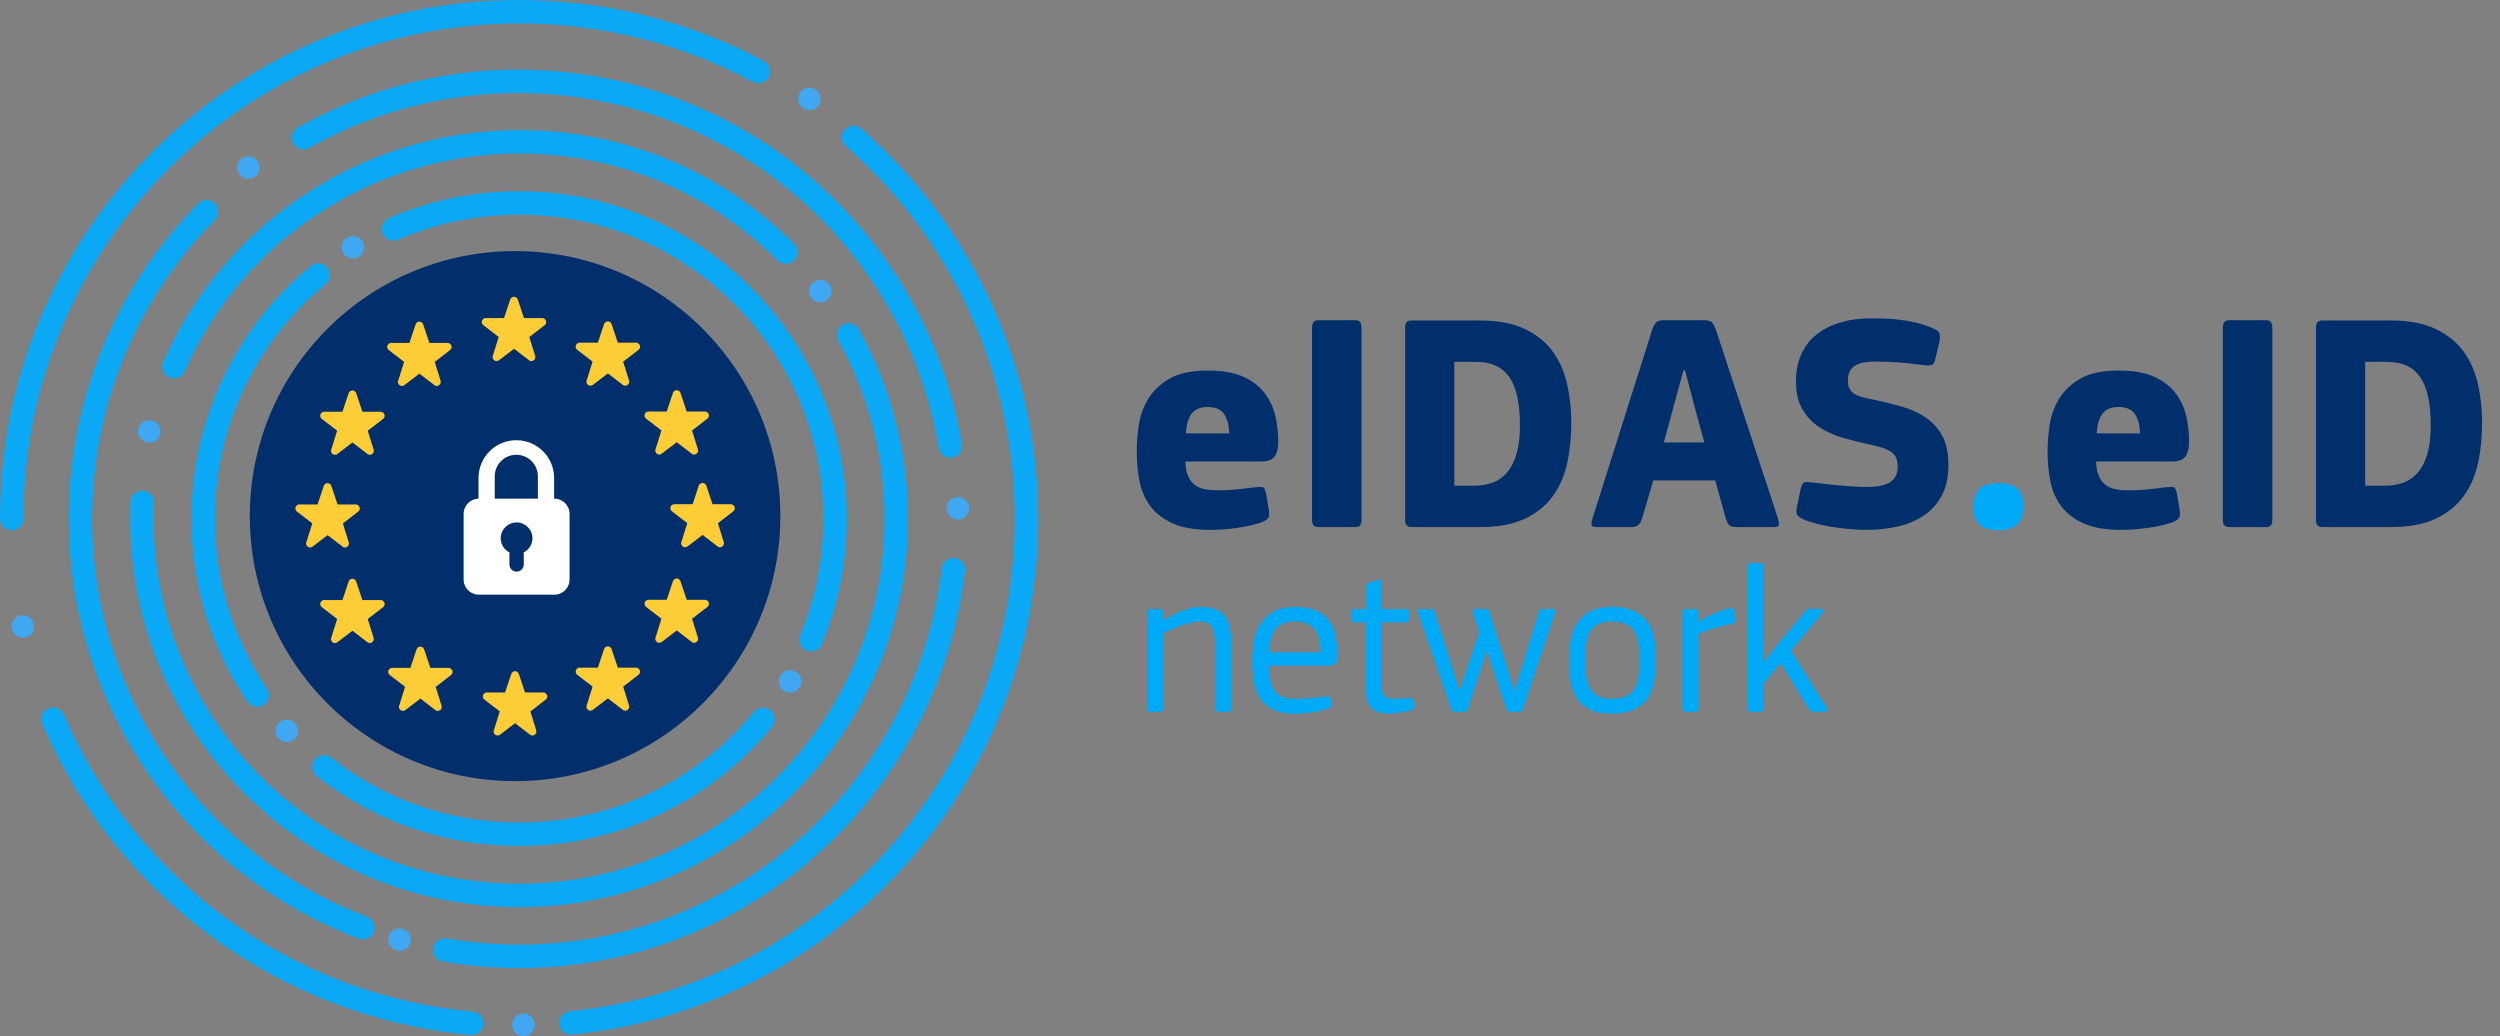
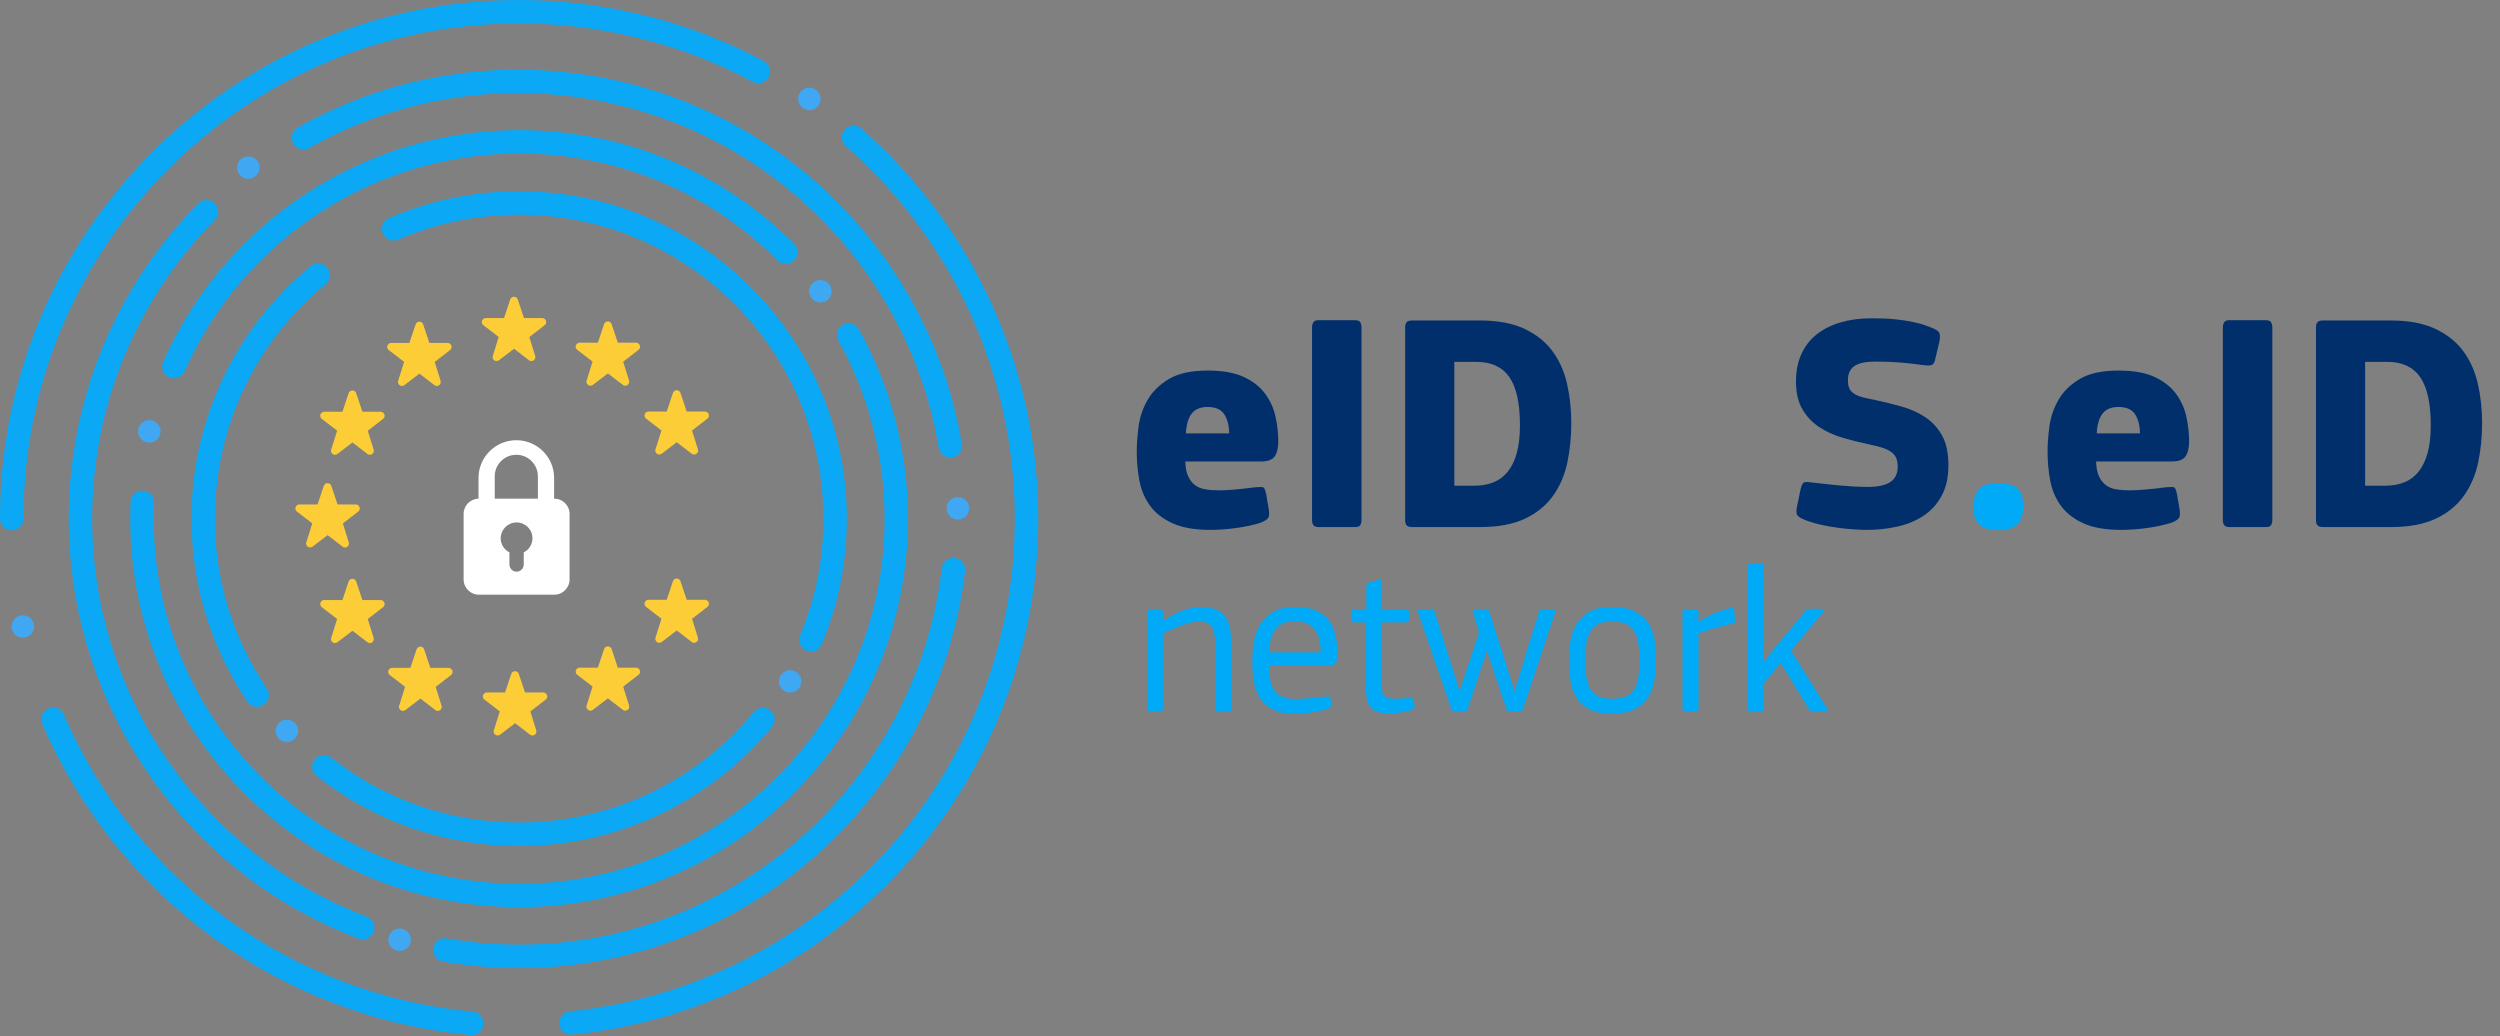
<svg xmlns="http://www.w3.org/2000/svg" xmlns:xlink="http://www.w3.org/1999/xlink" width="900pt" height="372.99pt" viewBox="0 0 900 372.99" version="1.1">
  <rect x="0" y="0" width="900" height="372.99" fill="#808080" stroke="none" />
  <defs>
    <g>
      <symbol overflow="visible" id="glyph0-0">
        <path style="stroke:none;" d="M 0 -78.406 L 50.953 -78.406 L 50.953 0 L 0 0 Z M 37.188 -9.406 L 25.422 -30.578 L 13.891 -9.406 Z M 37.188 -68.984 L 13.656 -68.984 L 25.422 -48.047 Z M 9.406 -19.375 L 20.266 -39.312 L 9.406 -59.25 Z M 41.547 -19.375 L 41.547 -59.141 L 30.688 -39.094 Z M 41.547 -19.375 " />
      </symbol>
      <symbol overflow="visible" id="glyph0-1">
        <path style="stroke:none;" d="M 22.172 -23.625 C 22.242 -21.469 22.578 -19.715 23.172 -18.375 C 23.773 -17.031 24.582 -15.961 25.594 -15.172 C 26.602 -14.391 27.832 -13.867 29.281 -13.609 C 30.738 -13.348 32.398 -13.219 34.266 -13.219 C 35.98 -13.219 38.035 -13.328 40.422 -13.547 C 42.816 -13.773 45.172 -14.039 47.484 -14.344 C 48.98 -14.488 49.914 -14.465 50.281 -14.281 C 50.652 -14.094 50.992 -13.289 51.297 -11.875 L 52.188 -6.609 C 52.414 -5.336 52.414 -4.348 52.188 -3.641 C 51.969 -2.93 50.996 -2.238 49.281 -1.562 C 48.156 -1.195 46.824 -0.84 45.297 -0.5 C 43.773 -0.164 42.207 0.109 40.594 0.328 C 38.988 0.555 37.363 0.727 35.719 0.844 C 34.082 0.957 32.59 1.016 31.25 1.016 C 25.645 1.016 21.105 0.227 17.641 -1.344 C 14.172 -2.914 11.48 -4.988 9.578 -7.562 C 7.672 -10.133 6.379 -13.117 5.703 -16.516 C 5.035 -19.91 4.703 -23.477 4.703 -27.219 C 4.703 -29.902 4.926 -32.926 5.375 -36.281 C 5.82 -39.645 6.906 -42.816 8.625 -45.797 C 10.34 -48.785 12.898 -51.289 16.297 -53.312 C 19.691 -55.332 24.336 -56.344 30.234 -56.344 C 35.605 -56.344 39.938 -55.574 43.219 -54.047 C 46.508 -52.516 49.066 -50.512 50.891 -48.047 C 52.723 -45.586 53.973 -42.84 54.641 -39.812 C 55.316 -36.789 55.656 -33.785 55.656 -30.797 C 55.656 -28.484 55.227 -26.707 54.375 -25.469 C 53.52 -24.238 51.895 -23.625 49.5 -23.625 Z M 30.234 -43.234 C 27.617 -43.234 25.695 -42.43 24.469 -40.828 C 23.238 -39.223 22.551 -36.852 22.406 -33.719 L 37.969 -33.719 C 37.969 -36.402 37.402 -38.66 36.281 -40.484 C 35.164 -42.316 33.148 -43.234 30.234 -43.234 Z M 30.234 -43.234 " />
      </symbol>
      <symbol overflow="visible" id="glyph0-2">
        <path style="stroke:none;" d="M 8.062 -71.906 C 8.062 -72.652 8.227 -73.27 8.562 -73.75 C 8.902 -74.238 9.523 -74.484 10.422 -74.484 L 23.516 -74.484 C 24.566 -74.484 25.223 -74.199 25.484 -73.641 C 25.742 -73.078 25.875 -72.496 25.875 -71.906 L 25.875 -2.469 C 25.875 -1.863 25.742 -1.301 25.484 -0.781 C 25.223 -0.258 24.566 0 23.516 0 L 10.422 0 C 9.523 0 8.902 -0.223 8.562 -0.672 C 8.227 -1.117 8.062 -1.719 8.062 -2.469 Z M 8.062 -71.906 " />
      </symbol>
      <symbol overflow="visible" id="glyph0-3">
        <path style="stroke:none;" d="M 10.078 0 C 9.035 0 8.34 -0.223 8 -0.672 C 7.664 -1.117 7.5 -1.719 7.5 -2.469 L 7.5 -71.906 C 7.5 -72.652 7.664 -73.254 8 -73.703 C 8.34 -74.148 9 -74.375 9.969 -74.375 L 34.391 -74.375 C 40.879 -74.375 46.25 -73.363 50.5 -71.344 C 54.758 -69.32 58.117 -66.629 60.578 -63.266 C 63.043 -59.91 64.785 -55.992 65.797 -51.516 C 66.805 -47.035 67.312 -42.332 67.312 -37.406 C 67.312 -32.406 66.824 -27.645 65.859 -23.125 C 64.891 -18.613 63.168 -14.637 60.703 -11.203 C 58.242 -7.766 54.883 -5.035 50.625 -3.016 C 46.363 -1.004 40.949 0 34.391 0 Z M 48.828 -36.625 C 48.828 -44.539 47.555 -50.328 45.016 -53.984 C 42.484 -57.637 38.527 -59.469 33.156 -59.469 L 25.203 -59.469 L 25.203 -14.891 L 32.375 -14.891 C 34.902 -14.891 37.176 -15.281 39.188 -16.062 C 41.207 -16.852 42.926 -18.109 44.344 -19.828 C 45.77 -21.543 46.875 -23.785 47.656 -26.547 C 48.434 -29.305 48.828 -32.664 48.828 -36.625 Z M 48.828 -36.625 " />
      </symbol>
      <symbol overflow="visible" id="glyph0-4">
-         <path style="stroke:none;" d="M 19.047 -3.141 C 18.672 -1.941 18.18 -1.117 17.578 -0.672 C 16.984 -0.223 16.164 0 15.125 0 L 2.688 0 C 1.863 0 1.301 -0.164 1 -0.5 C 0.707 -0.84 0.75 -1.645 1.125 -2.906 L 22.734 -71.234 C 23.105 -72.273 23.555 -73.078 24.078 -73.641 C 24.598 -74.199 25.609 -74.484 27.109 -74.484 L 41.219 -74.484 C 42.777 -74.484 43.805 -74.18 44.297 -73.578 C 44.785 -72.984 45.211 -72.164 45.578 -71.125 L 68.094 -2.688 C 68.32 -1.789 68.355 -1.117 68.203 -0.672 C 68.055 -0.223 67.57 0 66.75 0 L 52.859 0 C 51.586 0 50.727 -0.281 50.281 -0.844 C 49.832 -1.402 49.426 -2.281 49.062 -3.469 L 45.359 -16.797 L 23.078 -16.797 Z M 38.078 -42.781 L 34.5 -56.453 L 33.938 -56.453 L 30.234 -42.891 L 26.875 -30.469 L 41.438 -30.469 Z M 38.078 -42.781 " />
-       </symbol>
+         </symbol>
      <symbol overflow="visible" id="glyph0-5">
        <path style="stroke:none;" d="M 30.688 1.016 C 29.488 1.016 27.992 0.957 26.203 0.844 C 24.41 0.727 22.504 0.539 20.484 0.281 C 18.473 0.02 16.441 -0.332 14.391 -0.781 C 12.336 -1.227 10.414 -1.789 8.625 -2.469 C 6.758 -3.207 5.711 -3.91 5.484 -4.578 C 5.266 -5.254 5.266 -6.117 5.484 -7.172 L 6.828 -13.656 C 7.199 -15.152 7.648 -15.977 8.172 -16.125 C 8.691 -16.277 9.703 -16.242 11.203 -16.016 C 12.543 -15.867 14.035 -15.699 15.672 -15.516 C 17.316 -15.328 19 -15.152 20.719 -15 C 22.434 -14.852 24.156 -14.723 25.875 -14.609 C 27.59 -14.504 29.234 -14.453 30.797 -14.453 C 34.605 -14.453 37.391 -15.047 39.141 -16.234 C 40.898 -17.43 41.781 -19.223 41.781 -21.609 C 41.781 -22.949 41.59 -24.051 41.219 -24.906 C 40.844 -25.77 40.223 -26.5 39.359 -27.094 C 38.504 -27.695 37.418 -28.203 36.109 -28.609 C 34.805 -29.023 33.223 -29.422 31.359 -29.797 C 28.148 -30.461 24.977 -31.258 21.844 -32.188 C 18.707 -33.121 15.902 -34.414 13.438 -36.062 C 10.977 -37.707 8.98 -39.836 7.453 -42.453 C 5.922 -45.066 5.156 -48.391 5.156 -52.422 C 5.156 -56.074 5.785 -59.32 7.047 -62.156 C 8.316 -64.996 10.129 -67.367 12.484 -69.266 C 14.836 -71.168 17.691 -72.629 21.047 -73.641 C 24.41 -74.648 28.145 -75.156 32.25 -75.156 C 33.301 -75.156 34.664 -75.133 36.344 -75.094 C 38.02 -75.062 39.848 -74.93 41.828 -74.703 C 43.805 -74.484 45.82 -74.148 47.875 -73.703 C 49.926 -73.254 51.848 -72.652 53.641 -71.906 C 55.512 -71.227 56.562 -70.535 56.781 -69.828 C 57.008 -69.117 57.043 -68.242 56.891 -67.203 L 55.328 -60.594 C 55.18 -59.844 54.992 -59.301 54.766 -58.969 C 54.547 -58.633 54.246 -58.41 53.875 -58.297 C 53.5 -58.18 53.027 -58.141 52.469 -58.172 C 51.906 -58.211 51.254 -58.273 50.516 -58.359 C 47.973 -58.723 45.371 -59.016 42.719 -59.234 C 40.07 -59.461 37.027 -59.578 33.594 -59.578 C 30.312 -59.578 27.867 -59.055 26.266 -58.016 C 24.66 -56.973 23.859 -55.254 23.859 -52.859 C 23.859 -51.672 24.023 -50.699 24.359 -49.953 C 24.691 -49.203 25.25 -48.566 26.031 -48.047 C 26.82 -47.523 27.852 -47.09 29.125 -46.75 C 30.395 -46.414 31.961 -46.066 33.828 -45.703 C 37.035 -45.023 40.207 -44.238 43.344 -43.344 C 46.477 -42.445 49.273 -41.176 51.734 -39.531 C 54.199 -37.895 56.203 -35.711 57.734 -32.984 C 59.262 -30.254 60.031 -26.684 60.031 -22.281 C 60.031 -17.883 59.207 -14.191 57.562 -11.203 C 55.926 -8.211 53.742 -5.82 51.016 -4.031 C 48.285 -2.238 45.145 -0.945 41.594 -0.156 C 38.051 0.621 34.414 1.016 30.688 1.016 Z M 30.688 1.016 " />
      </symbol>
      <symbol overflow="visible" id="glyph0-6">
        <path style="stroke:none;" d="M 21.844 -7.391 C 21.844 -6.348 21.727 -5.301 21.5 -4.25 C 21.281 -3.207 20.852 -2.293 20.219 -1.516 C 19.582 -0.734 18.664 -0.098 17.469 0.391 C 16.281 0.879 14.746 1.125 12.875 1.125 C 10.938 1.125 9.367 0.879 8.172 0.391 C 6.984 -0.098 6.07 -0.75 5.438 -1.562 C 4.801 -2.383 4.387 -3.301 4.203 -4.312 C 4.016 -5.32 3.922 -6.348 3.922 -7.391 C 3.922 -9.773 4.516 -11.77 5.703 -13.375 C 6.898 -14.988 9.289 -15.797 12.875 -15.797 C 14.746 -15.797 16.266 -15.586 17.422 -15.172 C 18.574 -14.766 19.488 -14.184 20.156 -13.438 C 20.832 -12.688 21.281 -11.789 21.5 -10.75 C 21.727 -9.707 21.844 -8.586 21.844 -7.391 Z M 21.844 -7.391 " />
      </symbol>
      <symbol overflow="visible" id="glyph1-0">
        <path style="stroke:none;" d="M 0 -53.203 L 33.75 -53.203 L 33.75 0 L 0 0 Z M 26.75 -4.484 L 16.875 -22.5 L 6.984 -4.484 Z M 26.75 -48.719 L 6.984 -48.719 L 16.875 -30.703 Z M 4.484 -8.891 L 14.219 -26.594 L 4.484 -44.312 Z M 29.266 -8.891 L 29.266 -44.312 L 19.453 -26.594 Z M 29.266 -8.891 " />
      </symbol>
      <symbol overflow="visible" id="glyph1-1">
        <path style="stroke:none;" d="M 34.359 -1.297 C 34.359 -0.43 33.898 0 32.984 0 L 29.797 0 C 28.93 0 28.5 -0.43 28.5 -1.297 L 28.578 -23.781 C 28.578 -25.508 28.473 -26.941 28.266 -28.078 C 28.066 -29.223 27.727 -30.125 27.25 -30.781 C 26.77 -31.434 26.133 -31.891 25.344 -32.141 C 24.562 -32.398 23.586 -32.531 22.422 -32.531 C 21.504 -32.531 20.434 -32.352 19.219 -32 C 18.008 -31.645 16.793 -31.238 15.578 -30.781 C 14.359 -30.32 13.215 -29.852 12.156 -29.375 C 11.094 -28.895 10.285 -28.504 9.734 -28.203 L 9.734 -1.297 C 9.734 -0.43 9.273 0 8.359 0 L 5.25 0 C 4.438 0 4.031 -0.43 4.031 -1.297 L 4.031 -35.719 C 4.031 -36.582 4.438 -37.016 5.25 -37.016 L 8.359 -37.016 C 8.816 -37.016 9.16 -36.934 9.391 -36.781 C 9.617 -36.633 9.734 -36.277 9.734 -35.719 L 9.734 -32.984 L 9.953 -32.906 C 10.566 -33.309 11.352 -33.789 12.312 -34.344 C 13.27 -34.902 14.344 -35.438 15.531 -35.938 C 16.727 -36.445 17.984 -36.879 19.297 -37.234 C 20.617 -37.586 21.961 -37.766 23.328 -37.766 C 25.816 -37.766 27.781 -37.41 29.219 -36.703 C 30.664 -35.992 31.77 -35.02 32.531 -33.781 C 33.289 -32.539 33.785 -31.055 34.016 -29.328 C 34.242 -27.609 34.359 -25.738 34.359 -23.719 Z M 34.359 -1.297 " />
      </symbol>
      <symbol overflow="visible" id="glyph1-2">
        <path style="stroke:none;" d="M 34.281 -20.969 C 34.332 -19.758 34.137 -18.73 33.703 -17.891 C 33.273 -17.055 32.352 -16.641 30.938 -16.641 L 9.5 -16.641 C 9.551 -14.359 9.754 -12.445 10.109 -10.906 C 10.461 -9.363 11.047 -8.121 11.859 -7.188 C 12.668 -6.25 13.695 -5.586 14.938 -5.203 C 16.176 -4.828 17.68 -4.641 19.453 -4.641 C 20.211 -4.641 21.07 -4.676 22.031 -4.75 C 22.996 -4.82 23.961 -4.895 24.922 -4.969 C 25.887 -5.051 26.816 -5.141 27.703 -5.234 C 28.586 -5.336 29.359 -5.441 30.016 -5.547 C 30.523 -5.598 30.914 -5.57 31.188 -5.469 C 31.465 -5.363 31.66 -5.059 31.766 -4.562 L 32.078 -2.891 C 32.223 -2.18 31.941 -1.676 31.234 -1.375 C 30.523 -1.062 29.66 -0.777 28.641 -0.531 C 27.629 -0.281 26.566 -0.066 25.453 0.109 C 24.336 0.285 23.223 0.426 22.109 0.531 C 20.992 0.633 19.98 0.688 19.078 0.688 C 15.578 0.688 12.801 0.145 10.75 -0.938 C 8.695 -2.027 7.137 -3.461 6.078 -5.234 C 5.016 -7.012 4.316 -9.055 3.984 -11.359 C 3.66 -13.66 3.5 -16.031 3.5 -18.469 C 3.5 -20.289 3.648 -22.328 3.953 -24.578 C 4.254 -26.836 4.938 -28.941 6 -30.891 C 7.059 -32.836 8.609 -34.469 10.641 -35.781 C 12.668 -37.102 15.43 -37.766 18.922 -37.766 C 22.16 -37.766 24.77 -37.285 26.75 -36.328 C 28.727 -35.367 30.258 -34.102 31.344 -32.531 C 32.434 -30.957 33.172 -29.152 33.547 -27.125 C 33.93 -25.102 34.176 -23.051 34.281 -20.969 Z M 28.125 -21.438 C 28.125 -22.746 28.008 -24.078 27.781 -25.422 C 27.551 -26.762 27.102 -27.969 26.438 -29.031 C 25.781 -30.09 24.84 -30.953 23.625 -31.609 C 22.414 -32.273 20.793 -32.609 18.766 -32.609 C 17.098 -32.609 15.691 -32.34 14.547 -31.812 C 13.41 -31.281 12.488 -30.527 11.781 -29.562 C 11.07 -28.602 10.539 -27.434 10.188 -26.062 C 9.832 -24.695 9.602 -23.152 9.5 -21.438 Z M 28.125 -21.438 " />
      </symbol>
      <symbol overflow="visible" id="glyph1-3">
        <path style="stroke:none;" d="M 24.781 -2.359 C 24.832 -1.703 24.602 -1.215 24.094 -0.906 C 23.633 -0.656 23.035 -0.441 22.297 -0.266 C 21.566 -0.086 20.785 0.062 19.953 0.188 C 19.117 0.309 18.305 0.41 17.516 0.484 C 16.734 0.566 16.059 0.609 15.5 0.609 C 13.883 0.609 12.539 0.414 11.469 0.031 C 10.406 -0.34 9.57 -0.883 8.969 -1.594 C 8.363 -2.301 7.93 -3.148 7.672 -4.141 C 7.422 -5.129 7.297 -6.234 7.297 -7.453 L 7.297 -32.219 L 3.109 -32.219 C 2.254 -32.219 1.828 -32.648 1.828 -33.516 L 1.828 -35.641 C 1.828 -36.555 2.254 -37.016 3.109 -37.016 L 7.375 -37.016 L 7.375 -45.219 C 7.375 -45.676 7.488 -46.004 7.719 -46.203 C 7.945 -46.41 8.258 -46.562 8.656 -46.656 L 11.703 -47.5 C 12.566 -47.746 13 -47.367 13 -46.359 L 13 -37.016 L 21.438 -37.016 C 21.988 -37.016 22.336 -36.898 22.484 -36.672 C 22.637 -36.441 22.719 -36.121 22.719 -35.719 L 22.719 -33.516 C 22.719 -33.055 22.637 -32.723 22.484 -32.516 C 22.336 -32.316 21.988 -32.219 21.438 -32.219 L 13 -32.219 L 13 -9.203 C 13 -8.285 13.062 -7.543 13.188 -6.984 C 13.309 -6.43 13.578 -5.977 13.984 -5.625 C 14.387 -5.27 14.93 -5.027 15.609 -4.906 C 16.293 -4.781 17.223 -4.719 18.391 -4.719 C 18.793 -4.719 19.492 -4.754 20.484 -4.828 C 21.473 -4.898 22.242 -4.961 22.797 -5.016 C 23.41 -5.066 23.816 -5.027 24.016 -4.906 C 24.211 -4.781 24.363 -4.512 24.469 -4.109 Z M 24.781 -2.359 " />
      </symbol>
      <symbol overflow="visible" id="glyph1-4">
        <path style="stroke:none;" d="M 32.609 -18.922 C 33.16 -17.047 33.738 -15.152 34.344 -13.25 C 34.957 -11.352 35.539 -9.445 36.094 -7.531 L 36.25 -7.531 L 39.969 -19.844 L 44.984 -36.031 C 45.191 -36.684 45.57 -37.016 46.125 -37.016 L 50.312 -37.016 C 50.914 -37.016 51.09 -36.633 50.844 -35.875 L 39.219 -0.984 C 39.008 -0.328 38.574 0 37.922 0 L 34.578 0 C 34.172 0 33.879 -0.07 33.703 -0.219 C 33.523 -0.371 33.383 -0.602 33.281 -0.906 C 32.625 -2.832 31.965 -4.77 31.312 -6.719 C 30.656 -8.676 29.996 -10.664 29.344 -12.688 C 28.883 -14.152 28.387 -15.648 27.859 -17.172 C 27.328 -18.691 26.805 -20.238 26.297 -21.812 L 26.141 -21.812 L 23.188 -12.766 L 19.297 -0.984 C 19.098 -0.328 18.695 0 18.094 0 L 14.75 0 C 14.344 0 14.051 -0.07 13.875 -0.219 C 13.695 -0.371 13.555 -0.602 13.453 -0.906 L 1.438 -35.797 C 1.344 -36.098 1.332 -36.375 1.406 -36.625 C 1.477 -36.883 1.691 -37.016 2.047 -37.016 L 6.156 -37.016 C 6.559 -37.016 6.852 -36.926 7.031 -36.75 C 7.207 -36.57 7.348 -36.305 7.453 -35.953 C 8.355 -33.016 9.281 -30.098 10.219 -27.203 C 11.152 -24.316 12.082 -21.379 13 -18.391 L 16.344 -7.672 L 16.484 -7.672 L 19.906 -18.156 C 20.465 -19.832 21.051 -21.547 21.656 -23.297 C 22.27 -25.043 22.852 -26.805 23.406 -28.578 L 21.281 -35.797 C 21.176 -36.098 21.16 -36.375 21.234 -36.625 C 21.316 -36.883 21.535 -37.016 21.891 -37.016 L 25.922 -37.016 C 26.324 -37.016 26.602 -36.926 26.75 -36.75 C 26.902 -36.57 27.031 -36.305 27.125 -35.953 Z M 32.609 -18.922 " />
      </symbol>
      <symbol overflow="visible" id="glyph1-5">
        <path style="stroke:none;" d="M 34.734 -19.156 C 34.734 -16.926 34.602 -14.645 34.344 -12.312 C 34.094 -9.977 33.445 -7.848 32.406 -5.922 C 31.375 -4.004 29.789 -2.434 27.656 -1.219 C 25.531 0 22.59 0.609 18.844 0.609 C 15.195 0.609 12.348 0 10.297 -1.219 C 8.242 -2.434 6.711 -3.992 5.703 -5.891 C 4.691 -7.785 4.07 -9.91 3.844 -12.266 C 3.613 -14.629 3.5 -16.926 3.5 -19.156 C 3.5 -20.977 3.648 -22.977 3.953 -25.156 C 4.254 -27.332 4.926 -29.359 5.969 -31.234 C 7.008 -33.105 8.539 -34.664 10.562 -35.906 C 12.59 -37.145 15.352 -37.766 18.844 -37.766 C 22.34 -37.766 25.145 -37.215 27.25 -36.125 C 29.352 -35.039 30.961 -33.621 32.078 -31.875 C 33.191 -30.133 33.91 -28.148 34.234 -25.922 C 34.566 -23.691 34.734 -21.434 34.734 -19.156 Z M 28.797 -18.625 C 28.797 -20.945 28.668 -22.984 28.422 -24.734 C 28.172 -26.48 27.676 -27.926 26.938 -29.062 C 26.207 -30.207 25.195 -31.07 23.906 -31.656 C 22.613 -32.238 20.926 -32.531 18.844 -32.531 C 16.875 -32.531 15.277 -32.238 14.062 -31.656 C 12.844 -31.07 11.879 -30.195 11.172 -29.031 C 10.461 -27.863 9.977 -26.414 9.719 -24.688 C 9.469 -22.969 9.344 -20.945 9.344 -18.625 C 9.344 -16.289 9.469 -14.258 9.719 -12.531 C 9.977 -10.812 10.461 -9.367 11.172 -8.203 C 11.879 -7.035 12.844 -6.16 14.062 -5.578 C 15.277 -5.004 16.875 -4.719 18.844 -4.719 C 20.926 -4.719 22.613 -4.992 23.906 -5.547 C 25.195 -6.105 26.207 -6.957 26.938 -8.094 C 27.676 -9.227 28.172 -10.672 28.422 -12.422 C 28.668 -14.168 28.797 -16.238 28.797 -18.625 Z M 28.797 -18.625 " />
      </symbol>
      <symbol overflow="visible" id="glyph1-6">
        <path style="stroke:none;" d="M 25 -33.281 C 25.152 -32.375 24.824 -31.867 24.016 -31.766 C 23.004 -31.566 21.887 -31.301 20.672 -30.969 C 19.453 -30.633 18.27 -30.301 17.125 -29.969 C 15.988 -29.645 14.941 -29.316 13.984 -28.984 C 13.023 -28.66 12.316 -28.371 11.859 -28.125 L 11.859 -1.297 C 11.859 -0.43 11.426 0 10.562 0 L 7.297 0 C 6.484 0 6.078 -0.43 6.078 -1.297 L 6.078 -35.719 C 6.078 -36.582 6.484 -37.016 7.297 -37.016 L 10.484 -37.016 C 11.398 -37.016 11.859 -36.582 11.859 -35.719 L 11.859 -32.609 L 12.016 -32.453 C 12.512 -32.855 13.207 -33.301 14.094 -33.781 C 14.977 -34.258 15.953 -34.738 17.016 -35.219 C 18.086 -35.707 19.18 -36.141 20.297 -36.516 C 21.41 -36.898 22.445 -37.191 23.406 -37.391 C 23.863 -37.492 24.164 -37.477 24.312 -37.344 C 24.465 -37.219 24.598 -36.93 24.703 -36.484 Z M 25 -33.281 " />
      </symbol>
      <symbol overflow="visible" id="glyph1-7">
        <path style="stroke:none;" d="M 25.234 -36.094 C 25.48 -36.445 25.707 -36.703 25.906 -36.859 C 26.113 -37.012 26.445 -37.094 26.906 -37.094 L 30.859 -37.094 C 31.262 -37.094 31.555 -36.934 31.734 -36.625 C 31.91 -36.32 31.848 -35.992 31.547 -35.641 L 20.219 -22.047 L 33.062 -1.375 C 33.258 -1.062 33.277 -0.754 33.125 -0.453 C 32.977 -0.148 32.699 0 32.297 0 L 28.344 0 C 27.883 0 27.539 -0.086 27.312 -0.266 C 27.094 -0.441 26.852 -0.707 26.594 -1.062 L 16.484 -17.625 L 10.406 -10.266 L 10.406 -1.297 C 10.406 -0.43 9.949 0 9.047 0 L 5.922 0 C 5.066 0 4.641 -0.43 4.641 -1.297 L 4.641 -52.281 C 4.641 -53.145 5.066 -53.578 5.922 -53.578 L 9.047 -53.578 C 9.949 -53.578 10.406 -53.145 10.406 -52.281 L 10.406 -18.234 L 10.562 -18.156 L 14.516 -23.25 Z M 25.234 -36.094 " />
      </symbol>
    </g>
    <clipPath id="clip1">
      <path d="M 14 254 L 175 254 L 175 372.988 L 14 372.988 Z M 14 254 " />
    </clipPath>
    <clipPath id="clip2">
      <path d="M 201 45 L 374 45 L 374 372.988 L 201 372.988 Z M 201 45 " />
    </clipPath>
    <clipPath id="clip3">
      <path d="M 184 364 L 193 364 L 193 372.988 L 184 372.988 Z M 184 364 " />
    </clipPath>
  </defs>
  <g id="surface1">
    <g style="fill:rgb(0%,18.431%,42.358%);fill-opacity:1;">
      <use xlink:href="#glyph0-1" x="404.526" y="189.746" />
      <use xlink:href="#glyph0-2" x="464.275" y="189.746" />
      <use xlink:href="#glyph0-3" x="498.354" y="189.746" />
      <use xlink:href="#glyph0-4" x="572.115" y="189.746" />
      <use xlink:href="#glyph0-5" x="641.393" y="189.746" />
    </g>
    <g style="fill:rgb(0%,66.602%,96.875%);fill-opacity:1;">
      <use xlink:href="#glyph0-6" x="706.524" y="189.746" />
    </g>
    <g style="fill:rgb(0%,18.431%,42.358%);fill-opacity:1;">
      <use xlink:href="#glyph0-1" x="732.42" y="189.746" />
      <use xlink:href="#glyph0-2" x="792.169" y="189.746" />
      <use xlink:href="#glyph0-3" x="826.248" y="189.746" />
    </g>
    <g style="fill:rgb(0%,66.602%,96.875%);fill-opacity:1;">
      <use xlink:href="#glyph1-1" x="408.909" y="256.272" />
      <use xlink:href="#glyph1-2" x="447.31" y="256.272" />
      <use xlink:href="#glyph1-3" x="484.494" y="256.272" />
      <use xlink:href="#glyph1-4" x="509.055" y="256.272" />
      <use xlink:href="#glyph1-5" x="561.372" y="256.272" />
      <use xlink:href="#glyph1-6" x="599.621" y="256.272" />
      <use xlink:href="#glyph1-7" x="624.562" y="256.272" />
    </g>
-     <path style=" stroke:none;fill-rule:nonzero;fill:rgb(0.784%,18.431%,42.358%);fill-opacity:1;" d="M 89.93 185.805 C 89.93 133.113 132.684 90.398 185.426 90.398 C 238.168 90.398 280.926 133.113 280.926 185.805 C 280.926 238.492 238.168 281.207 185.426 281.207 C 132.684 281.207 89.93 238.492 89.93 185.805 " />
    <path style=" stroke:none;fill-rule:nonzero;fill:rgb(99.219%,80.469%,21.973%);fill-opacity:1;" d="M 255.215 217.359 C 255.215 216.59 254.605 215.965 253.84 215.93 C 253.84 215.93 253.84 215.926 253.84 215.922 L 247.207 215.922 L 244.984 209.258 L 244.98 209.258 C 244.797 208.676 244.258 208.25 243.617 208.25 C 242.938 208.25 242.367 208.727 242.219 209.359 C 242.219 209.359 242.219 209.359 242.215 209.359 L 240.023 215.922 L 233.504 215.922 C 233.492 215.922 233.48 215.922 233.469 215.922 C 232.676 215.922 232.031 216.562 232.031 217.355 C 232.031 217.789 232.234 218.176 232.539 218.441 C 232.539 218.441 232.535 218.445 232.535 218.445 L 238.117 222.734 L 236.039 229.375 C 235.953 229.559 235.902 229.762 235.902 229.977 C 235.902 230.766 236.547 231.41 237.34 231.41 C 237.664 231.41 237.965 231.297 238.203 231.113 C 238.207 231.117 238.211 231.117 238.215 231.121 L 243.629 226.973 L 248.855 230.984 C 249.113 231.246 249.477 231.41 249.875 231.41 C 250.672 231.41 251.312 230.766 251.312 229.977 C 251.312 229.801 251.277 229.637 251.223 229.484 C 251.227 229.484 251.227 229.48 251.23 229.48 L 249.129 222.762 L 254.625 218.516 C 254.98 218.254 255.215 217.836 255.215 217.359 " />
-     <path style=" stroke:none;fill-rule:nonzero;fill:rgb(99.219%,80.469%,21.973%);fill-opacity:1;" d="M 264.52 182.957 C 264.52 182.184 263.91 181.562 263.145 181.527 C 263.145 181.523 263.145 181.523 263.145 181.52 L 256.512 181.52 L 254.289 174.852 C 254.285 174.852 254.285 174.855 254.285 174.855 C 254.102 174.273 253.562 173.848 252.922 173.848 C 252.238 173.848 251.672 174.324 251.523 174.957 C 251.523 174.957 251.523 174.957 251.52 174.957 L 249.328 181.52 L 242.809 181.52 C 242.797 181.52 242.785 181.516 242.773 181.516 C 241.98 181.516 241.34 182.16 241.34 182.953 C 241.34 183.387 241.535 183.773 241.844 184.035 C 241.844 184.039 241.844 184.043 241.84 184.043 L 247.422 188.332 L 245.344 194.973 C 245.258 195.156 245.207 195.355 245.207 195.57 C 245.207 196.363 245.852 197.008 246.645 197.008 C 246.973 197.008 247.27 196.895 247.508 196.711 C 247.512 196.715 247.516 196.715 247.52 196.719 L 252.934 192.57 L 258.16 196.578 C 258.422 196.844 258.781 197.008 259.18 197.008 C 259.977 197.008 260.617 196.363 260.617 195.57 C 260.617 195.398 260.582 195.234 260.527 195.082 C 260.531 195.082 260.531 195.078 260.535 195.078 L 258.434 188.359 L 263.93 184.113 C 264.285 183.852 264.52 183.434 264.52 182.957 " />
    <path style=" stroke:none;fill-rule:nonzero;fill:rgb(99.219%,80.469%,21.973%);fill-opacity:1;" d="M 255.215 149.586 C 255.215 148.812 254.605 148.188 253.84 148.156 C 253.84 148.152 253.84 148.148 253.84 148.148 L 247.207 148.148 L 244.984 141.48 C 244.984 141.48 244.98 141.48 244.98 141.48 C 244.797 140.898 244.258 140.477 243.617 140.477 C 242.938 140.477 242.367 140.949 242.219 141.586 C 242.219 141.586 242.219 141.586 242.215 141.586 L 240.023 148.148 L 233.504 148.148 C 233.492 148.148 233.48 148.145 233.469 148.145 C 232.676 148.145 232.031 148.785 232.031 149.578 C 232.031 150.016 232.234 150.402 232.539 150.664 C 232.539 150.668 232.535 150.668 232.535 150.672 L 238.117 154.957 L 236.039 161.602 C 235.953 161.781 235.902 161.984 235.902 162.199 C 235.902 162.992 236.547 163.633 237.34 163.633 C 237.664 163.633 237.965 163.523 238.203 163.34 C 238.207 163.344 238.211 163.344 238.215 163.344 L 243.629 159.195 L 248.855 163.207 C 249.113 163.469 249.477 163.633 249.875 163.633 C 250.672 163.633 251.312 162.992 251.312 162.199 C 251.312 162.027 251.277 161.863 251.223 161.707 C 251.227 161.707 251.227 161.703 251.23 161.703 L 249.129 154.984 L 254.625 150.738 C 254.98 150.477 255.215 150.059 255.215 149.586 " />
    <path style=" stroke:none;fill-rule:nonzero;fill:rgb(99.219%,80.469%,21.973%);fill-opacity:1;" d="M 230.422 124.809 C 230.422 124.035 229.812 123.41 229.047 123.379 C 229.047 123.375 229.047 123.375 229.051 123.371 L 222.414 123.371 L 220.191 116.703 C 220.191 116.703 220.191 116.703 220.188 116.703 C 220.004 116.125 219.469 115.699 218.824 115.699 C 218.145 115.699 217.574 116.176 217.43 116.809 C 217.426 116.809 217.426 116.809 217.426 116.809 L 215.234 123.371 L 208.711 123.371 C 208.699 123.371 208.691 123.367 208.68 123.367 C 207.887 123.367 207.242 124.012 207.242 124.801 C 207.242 125.238 207.441 125.625 207.746 125.887 C 207.746 125.891 207.746 125.891 207.742 125.895 L 213.324 130.18 L 211.246 136.824 C 211.164 137.008 211.113 137.207 211.113 137.422 C 211.113 138.215 211.758 138.859 212.551 138.859 C 212.875 138.859 213.172 138.746 213.414 138.562 C 213.414 138.566 213.418 138.566 213.422 138.57 L 218.84 134.422 L 224.062 138.43 C 224.324 138.695 224.684 138.859 225.086 138.859 C 225.879 138.859 226.523 138.215 226.523 137.422 C 226.523 137.25 226.484 137.086 226.43 136.93 C 226.434 136.93 226.438 136.93 226.441 136.93 L 224.336 130.211 L 229.836 125.965 C 229.832 125.965 229.832 125.965 229.832 125.965 C 230.188 125.699 230.422 125.281 230.422 124.809 " />
    <path style=" stroke:none;fill-rule:nonzero;fill:rgb(99.219%,80.469%,21.973%);fill-opacity:1;" d="M 196.637 115.938 C 196.637 115.164 196.023 114.539 195.262 114.508 C 195.262 114.508 195.262 114.504 195.262 114.5 L 188.629 114.5 L 186.406 107.832 C 186.402 107.832 186.402 107.832 186.402 107.832 C 186.219 107.254 185.68 106.828 185.035 106.828 C 184.355 106.828 183.789 107.301 183.641 107.938 C 183.641 107.938 183.637 107.938 183.637 107.938 L 181.445 114.5 L 174.922 114.5 C 174.91 114.5 174.902 114.496 174.891 114.496 C 174.098 114.496 173.453 115.137 173.453 115.93 C 173.453 116.367 173.652 116.754 173.961 117.016 C 173.961 117.02 173.957 117.023 173.957 117.023 L 179.535 121.309 L 177.461 127.953 C 177.375 128.137 177.324 128.336 177.324 128.551 C 177.324 129.344 177.969 129.984 178.762 129.984 C 179.09 129.984 179.387 129.875 179.625 129.691 C 179.629 129.695 179.633 129.695 179.633 129.695 L 185.051 125.551 L 190.277 129.559 C 190.535 129.82 190.898 129.984 191.297 129.984 C 192.09 129.984 192.734 129.344 192.734 128.551 C 192.734 128.379 192.699 128.215 192.641 128.059 C 192.645 128.059 192.648 128.059 192.652 128.059 L 190.547 121.34 L 196.047 117.094 C 196.402 116.832 196.637 116.414 196.637 115.938 " />
    <path style=" stroke:none;fill-rule:nonzero;fill:rgb(99.219%,80.469%,21.973%);fill-opacity:1;" d="M 162.578 124.895 C 162.578 124.121 161.965 123.5 161.199 123.465 C 161.203 123.465 161.203 123.461 161.203 123.457 L 154.57 123.457 L 152.344 116.793 C 152.344 116.793 152.344 116.793 152.34 116.793 C 152.156 116.211 151.621 115.785 150.977 115.785 C 150.297 115.785 149.73 116.262 149.582 116.895 C 149.578 116.895 149.578 116.895 149.578 116.895 L 147.387 123.457 L 140.863 123.457 C 140.852 123.457 140.844 123.453 140.832 123.453 C 140.039 123.453 139.395 124.098 139.395 124.891 C 139.395 125.324 139.594 125.711 139.898 125.977 C 139.898 125.977 139.898 125.98 139.895 125.98 L 145.477 130.27 L 143.398 136.91 C 143.316 137.094 143.266 137.297 143.266 137.512 C 143.266 138.301 143.91 138.945 144.703 138.945 C 145.027 138.945 145.324 138.832 145.566 138.648 C 145.566 138.652 145.57 138.652 145.574 138.656 L 150.992 134.508 L 156.215 138.52 C 156.477 138.781 156.84 138.945 157.238 138.945 C 158.031 138.945 158.676 138.301 158.676 137.512 C 158.676 137.336 158.637 137.172 158.582 137.02 C 158.586 137.02 158.59 137.016 158.594 137.016 L 156.488 130.297 L 161.984 126.051 C 162.34 125.789 162.578 125.371 162.578 124.895 " />
    <path style=" stroke:none;fill-rule:nonzero;fill:rgb(99.219%,80.469%,21.973%);fill-opacity:1;" d="M 138.469 149.668 C 138.469 148.898 137.859 148.273 137.094 148.238 C 137.094 148.238 137.094 148.234 137.094 148.23 L 130.461 148.23 L 128.238 141.566 C 128.238 141.566 128.234 141.566 128.234 141.566 C 128.051 140.984 127.512 140.559 126.871 140.559 C 126.191 140.559 125.621 141.035 125.477 141.668 C 125.473 141.668 125.473 141.668 125.469 141.668 L 123.277 148.23 L 116.758 148.23 C 116.746 148.23 116.734 148.23 116.723 148.23 C 115.93 148.23 115.285 148.871 115.285 149.664 C 115.285 150.102 115.488 150.484 115.793 150.75 C 115.793 150.754 115.789 150.754 115.789 150.758 L 121.371 155.043 L 119.293 161.684 C 119.207 161.867 119.156 162.07 119.156 162.285 C 119.156 163.078 119.801 163.719 120.594 163.719 C 120.922 163.719 121.219 163.605 121.461 163.426 C 121.461 163.426 121.465 163.43 121.469 163.43 L 126.887 159.281 L 132.109 163.293 C 132.367 163.555 132.73 163.719 133.129 163.719 C 133.926 163.719 134.566 163.078 134.566 162.285 C 134.566 162.109 134.531 161.945 134.477 161.793 C 134.48 161.793 134.48 161.789 134.484 161.789 L 132.383 155.07 L 137.879 150.824 C 138.234 150.562 138.469 150.145 138.469 149.668 " />
    <path style=" stroke:none;fill-rule:nonzero;fill:rgb(99.219%,80.469%,21.973%);fill-opacity:1;" d="M 129.516 183.039 C 129.516 182.27 128.906 181.645 128.141 181.609 C 128.141 181.609 128.141 181.605 128.145 181.602 L 121.512 181.602 L 119.285 174.934 C 119.285 174.934 119.281 174.938 119.281 174.938 C 119.098 174.355 118.562 173.93 117.918 173.93 C 117.238 173.93 116.672 174.406 116.523 175.039 C 116.52 175.039 116.52 175.039 116.516 175.039 L 114.328 181.602 L 107.805 181.602 C 107.793 181.602 107.781 181.598 107.773 181.598 C 106.977 181.598 106.336 182.242 106.336 183.035 C 106.336 183.469 106.535 183.855 106.84 184.121 C 106.84 184.121 106.84 184.125 106.836 184.125 L 112.418 188.414 L 110.34 195.055 C 110.258 195.238 110.203 195.438 110.203 195.652 C 110.203 196.445 110.848 197.09 111.641 197.09 C 111.969 197.09 112.266 196.977 112.508 196.793 L 112.516 196.801 L 117.934 192.652 L 123.156 196.66 C 123.418 196.926 123.777 197.09 124.18 197.09 C 124.973 197.09 125.613 196.445 125.613 195.652 C 125.613 195.48 125.578 195.316 125.523 195.164 C 125.527 195.164 125.531 195.16 125.531 195.16 L 123.43 188.441 L 128.926 184.195 C 129.281 183.934 129.516 183.516 129.516 183.039 " />
    <path style=" stroke:none;fill-rule:nonzero;fill:rgb(99.219%,80.469%,21.973%);fill-opacity:1;" d="M 138.469 217.449 C 138.469 216.68 137.859 216.055 137.094 216.023 C 137.094 216.02 137.094 216.016 137.094 216.012 L 130.461 216.012 L 128.238 209.348 L 128.234 209.348 C 128.051 208.766 127.512 208.344 126.871 208.344 C 126.191 208.344 125.621 208.816 125.477 209.449 C 125.473 209.449 125.473 209.449 125.469 209.449 L 123.277 216.012 L 116.758 216.012 C 116.746 216.012 116.734 216.012 116.723 216.012 C 115.93 216.012 115.285 216.652 115.285 217.445 C 115.285 217.883 115.488 218.266 115.793 218.531 C 115.793 218.531 115.789 218.535 115.789 218.539 L 121.371 222.824 L 119.293 229.465 C 119.207 229.648 119.156 229.852 119.156 230.066 C 119.156 230.859 119.801 231.5 120.594 231.5 C 120.922 231.5 121.219 231.387 121.461 231.203 C 121.461 231.207 121.465 231.211 121.469 231.211 L 126.887 227.062 L 132.109 231.074 C 132.367 231.336 132.73 231.5 133.129 231.5 C 133.926 231.5 134.566 230.859 134.566 230.066 C 134.566 229.891 134.531 229.727 134.477 229.574 C 134.48 229.574 134.48 229.57 134.484 229.57 L 132.383 222.852 L 137.879 218.605 C 138.234 218.344 138.469 217.926 138.469 217.449 " />
    <path style=" stroke:none;fill-rule:nonzero;fill:rgb(99.219%,80.469%,21.973%);fill-opacity:1;" d="M 162.93 241.875 C 162.93 241.105 162.316 240.48 161.551 240.445 C 161.555 240.445 161.555 240.441 161.555 240.438 L 154.922 240.438 L 152.695 233.773 C 152.512 233.191 151.973 232.766 151.328 232.766 C 150.648 232.766 150.082 233.242 149.934 233.875 C 149.934 233.875 149.93 233.875 149.93 233.875 L 147.738 240.438 L 141.215 240.438 C 141.203 240.438 141.195 240.434 141.184 240.434 C 140.391 240.434 139.746 241.078 139.746 241.871 C 139.746 242.305 139.945 242.691 140.254 242.957 C 140.25 242.957 140.25 242.961 140.25 242.961 L 145.828 247.25 L 143.754 253.891 C 143.668 254.074 143.617 254.273 143.617 254.488 C 143.617 255.281 144.262 255.926 145.055 255.926 C 145.379 255.926 145.676 255.812 145.918 255.629 C 145.922 255.633 145.926 255.633 145.926 255.637 L 151.344 251.488 L 156.566 255.496 C 156.828 255.762 157.191 255.926 157.59 255.926 C 158.383 255.926 159.027 255.281 159.027 254.488 C 159.027 254.316 158.988 254.152 158.934 254 C 158.938 254 158.941 253.996 158.945 253.996 L 156.84 247.277 L 162.34 243.031 L 162.336 243.031 C 162.695 242.77 162.93 242.352 162.93 241.875 " />
    <path style=" stroke:none;fill-rule:nonzero;fill:rgb(99.219%,80.469%,21.973%);fill-opacity:1;" d="M 197.016 250.73 C 197.016 249.957 196.402 249.332 195.637 249.301 C 195.641 249.297 195.641 249.297 195.641 249.293 L 189.008 249.293 L 186.781 242.625 L 186.777 242.625 C 186.598 242.047 186.059 241.621 185.414 241.621 C 184.734 241.621 184.168 242.094 184.02 242.73 C 184.02 242.73 184.016 242.73 184.016 242.73 L 181.824 249.293 L 175.301 249.293 C 175.289 249.293 175.281 249.289 175.27 249.289 C 174.477 249.289 173.832 249.934 173.832 250.723 C 173.832 251.16 174.031 251.547 174.34 251.809 C 174.336 251.812 174.336 251.812 174.336 251.816 L 179.914 256.102 L 177.84 262.746 C 177.754 262.926 177.703 263.129 177.703 263.344 C 177.703 264.137 178.348 264.777 179.141 264.777 C 179.465 264.777 179.762 264.668 180.004 264.484 C 180.008 264.484 180.012 264.488 180.012 264.488 L 185.43 260.344 L 190.652 264.352 C 190.914 264.613 191.277 264.777 191.676 264.777 C 192.469 264.777 193.113 264.137 193.113 263.344 C 193.113 263.172 193.074 263.008 193.02 262.852 C 193.023 262.852 193.027 262.852 193.031 262.852 L 190.926 256.129 L 196.426 251.887 L 196.422 251.883 C 196.781 251.621 197.016 251.203 197.016 250.73 " />
    <path style=" stroke:none;fill-rule:nonzero;fill:rgb(99.219%,80.469%,21.973%);fill-opacity:1;" d="M 230.422 241.793 C 230.422 241.02 229.812 240.395 229.047 240.363 C 229.047 240.359 229.047 240.359 229.051 240.355 L 222.414 240.355 L 220.191 233.688 L 220.188 233.688 C 220.004 233.109 219.469 232.684 218.824 232.684 C 218.145 232.684 217.574 233.156 217.43 233.793 C 217.426 233.793 217.426 233.793 217.426 233.793 L 215.234 240.355 L 208.711 240.355 C 208.699 240.355 208.691 240.352 208.68 240.352 C 207.887 240.352 207.242 240.996 207.242 241.785 C 207.242 242.223 207.441 242.609 207.746 242.871 C 207.746 242.875 207.746 242.879 207.742 242.879 L 213.324 247.164 L 211.246 253.809 C 211.164 253.992 211.113 254.191 211.113 254.406 C 211.113 255.199 211.758 255.844 212.551 255.844 C 212.875 255.844 213.172 255.73 213.414 255.547 C 213.414 255.551 213.418 255.551 213.422 255.551 L 218.84 251.406 L 224.062 255.414 C 224.324 255.676 224.684 255.844 225.086 255.844 C 225.879 255.844 226.523 255.199 226.523 254.406 C 226.523 254.234 226.484 254.07 226.43 253.914 C 226.434 253.914 226.438 253.914 226.441 253.914 L 224.336 247.195 L 229.836 242.949 C 229.832 242.949 229.832 242.949 229.832 242.945 C 230.188 242.688 230.422 242.27 230.422 241.793 " />
    <path style=" stroke:none;fill-rule:nonzero;fill:rgb(100%,100%,100%);fill-opacity:1;" d="M 193.641 179.52 L 178.105 179.52 L 178.105 171.477 C 178.105 167.191 181.582 163.719 185.871 163.719 C 190.16 163.719 193.641 167.191 193.641 171.477 Z M 188.551 198.863 L 188.551 203.219 C 188.551 204.641 187.395 205.793 185.973 205.793 C 184.547 205.793 183.395 204.641 183.395 203.219 L 183.395 198.863 C 181.535 197.918 180.25 196.012 180.25 193.789 C 180.25 190.633 182.812 188.074 185.973 188.074 C 189.129 188.074 191.691 190.633 191.691 193.789 C 191.691 196.012 190.406 197.918 188.551 198.863 M 199.547 179.52 L 199.48 179.52 L 199.48 172.07 C 199.48 164.562 193.391 158.477 185.871 158.477 C 178.355 158.477 172.266 164.562 172.266 172.07 L 172.266 179.523 C 169.289 179.594 166.902 182.02 166.902 185.008 L 166.902 208.598 C 166.902 211.629 169.359 214.086 172.395 214.086 L 199.547 214.086 C 202.582 214.086 205.043 211.629 205.043 208.598 L 205.043 185.008 C 205.043 181.977 202.582 179.52 199.547 179.52 " />
    <g clip-path="url(#clip1)" clip-rule="nonzero">
      <path style=" stroke:none;fill-rule:nonzero;fill:rgb(4.315%,65.819%,96.094%);fill-opacity:1;" d="M 169.422 372.602 C 101.406 366.301 42.309 323.375 15.199 260.578 C 14.281 258.441 15.27 255.957 17.406 255.035 C 17.938 254.805 18.496 254.691 19.074 254.691 C 20.766 254.691 22.285 255.691 22.957 257.238 C 48.844 317.203 105.262 358.191 170.203 364.203 C 171.328 364.309 172.344 364.844 173.062 365.711 C 173.781 366.574 174.121 367.672 174.016 368.793 C 173.816 370.977 172.012 372.621 169.82 372.621 " />
    </g>
    <g clip-path="url(#clip2)" clip-rule="nonzero">
      <path style=" stroke:none;fill-rule:nonzero;fill:rgb(4.315%,65.819%,96.094%);fill-opacity:1;" d="M 205.562 372.465 C 203.387 372.465 201.582 370.836 201.367 368.676 C 201.254 367.551 201.582 366.453 202.293 365.582 C 203.004 364.711 204.012 364.164 205.137 364.051 C 248.855 359.617 289.285 339.203 318.977 306.566 C 348.867 273.711 365.332 231.145 365.332 186.707 C 365.332 135.379 343.164 86.512 304.512 52.641 C 303.66 51.898 303.152 50.867 303.078 49.746 C 303.004 48.621 303.371 47.535 304.117 46.688 C 304.922 45.777 306.074 45.254 307.297 45.254 C 308.316 45.254 309.305 45.625 310.078 46.301 C 350.555 81.773 373.777 132.949 373.777 186.707 C 373.777 233.242 356.535 277.824 325.227 312.238 C 294.133 346.418 251.789 367.797 205.992 372.445 C 205.848 372.461 205.707 372.465 205.562 372.465 " />
    </g>
    <path style=" stroke:none;fill-rule:nonzero;fill:rgb(4.315%,65.819%,96.094%);fill-opacity:1;" d="M 186.887 326.57 C 109.691 326.57 46.887 263.828 46.887 186.707 C 46.887 184.688 46.926 182.68 47.012 180.684 C 47.109 178.418 48.969 176.645 51.246 176.645 C 53.73 176.742 55.543 178.715 55.449 181.039 C 55.367 182.918 55.328 184.805 55.328 186.707 C 55.328 259.176 114.348 318.137 186.887 318.137 C 259.434 318.137 318.449 259.176 318.449 186.707 C 318.449 164.258 312.688 142.102 301.789 122.641 C 300.652 120.609 301.383 118.035 303.41 116.898 C 304.043 116.547 304.754 116.359 305.473 116.359 C 307 116.359 308.414 117.191 309.16 118.523 C 320.762 139.238 326.895 162.816 326.895 186.707 C 326.895 263.828 264.086 326.57 186.887 326.57 " />
    <path style=" stroke:none;fill-rule:nonzero;fill:rgb(4.315%,65.819%,96.094%);fill-opacity:1;" d="M 186.887 304.559 C 160.16 304.559 134.953 295.848 113.992 279.375 C 113.105 278.68 112.543 277.68 112.41 276.559 C 112.277 275.441 112.586 274.34 113.285 273.453 C 114.09 272.43 115.305 271.844 116.609 271.844 C 117.562 271.844 118.461 272.156 119.215 272.746 C 138.676 288.039 162.074 296.121 186.887 296.121 C 219.695 296.121 250.504 281.609 271.406 256.305 C 272.215 255.328 273.398 254.77 274.664 254.77 C 275.641 254.77 276.594 255.113 277.348 255.734 C 279.145 257.215 279.402 259.879 277.918 261.672 C 255.402 288.926 222.223 304.559 186.887 304.559 " />
    <path style=" stroke:none;fill-rule:nonzero;fill:rgb(4.315%,65.819%,96.094%);fill-opacity:1;" d="M 279.918 318.926 C 244.703 343.727 201.922 353.398 159.445 346.16 C 158.336 345.973 157.363 345.363 156.715 344.441 C 156.062 343.523 155.809 342.402 156 341.297 C 156.188 340.18 156.801 339.211 157.723 338.559 C 158.645 337.91 159.762 337.656 160.867 337.848 C 201.125 344.707 241.676 335.539 275.055 312.031 C 310.629 286.973 333.949 247.812 339.031 204.582 C 339.168 203.395 339.809 202.316 340.789 201.629 C 341.641 201.027 342.68 200.766 343.715 200.883 C 346.023 201.156 347.684 203.258 347.414 205.566 C 342.059 251.168 317.457 292.488 279.918 318.926 " />
    <path style=" stroke:none;fill-rule:nonzero;fill:rgb(4.315%,65.819%,96.094%);fill-opacity:1;" d="M 133.055 337.418 C 131.902 338.227 130.434 338.414 129.121 337.914 C 98.914 326.465 73.07 306.418 54.387 279.941 C 9.176 215.879 16.312 128.965 71.352 73.285 C 71.535 73.098 71.73 72.934 71.934 72.789 C 73.598 71.617 75.867 71.809 77.324 73.242 C 78.98 74.879 79 77.551 77.363 79.207 C 25.195 131.98 18.434 214.359 61.285 275.082 C 79 300.184 103.492 319.184 132.113 330.031 C 134.289 330.855 135.391 333.297 134.562 335.469 C 134.262 336.262 133.742 336.934 133.055 337.418 " />
    <path style=" stroke:none;fill-rule:nonzero;fill:rgb(4.315%,65.819%,96.094%);fill-opacity:1;" d="M 344.555 164.016 C 344.035 164.379 343.453 164.617 342.824 164.723 C 340.527 165.109 338.348 163.555 337.961 161.262 C 334.137 138.559 325.418 117.434 312.039 98.473 C 289.977 67.211 257.258 45.438 219.906 37.168 C 182.812 28.949 144.242 34.672 111.312 53.273 C 109.289 54.418 106.707 53.699 105.562 51.68 C 104.488 49.785 105.023 47.41 106.805 46.156 C 106.918 46.074 107.039 46 107.16 45.934 C 141.906 26.301 182.602 20.266 221.738 28.934 C 261.145 37.664 295.664 60.633 318.941 93.613 C 333.059 113.621 342.258 135.91 346.285 159.863 C 346.555 161.453 345.875 163.086 344.555 164.016 " />
    <path style=" stroke:none;fill-rule:nonzero;fill:rgb(4.315%,65.819%,96.094%);fill-opacity:1;" d="M 92.57 254.461 C 91.168 254.461 89.855 253.766 89.07 252.602 C 75.887 233.105 68.922 210.32 68.922 186.707 C 68.922 151.406 84.566 118.258 111.848 95.766 C 112.602 95.145 113.555 94.801 114.531 94.801 C 115.797 94.801 116.984 95.359 117.789 96.336 C 119.273 98.129 119.02 100.793 117.223 102.273 C 91.891 123.156 77.363 153.93 77.363 186.707 C 77.363 208.633 83.828 229.785 96.062 247.879 C 96.695 248.812 96.926 249.938 96.711 251.043 C 96.5 252.148 95.863 253.105 94.93 253.734 C 94.227 254.211 93.414 254.461 92.57 254.461 " />
    <path style=" stroke:none;fill-rule:nonzero;fill:rgb(4.315%,65.819%,96.094%);fill-opacity:1;" d="M 291.961 234.52 C 291.402 234.52 290.859 234.41 290.352 234.191 C 289.305 233.762 288.496 232.949 288.066 231.906 C 287.637 230.867 287.637 229.719 288.07 228.68 C 293.609 215.367 296.414 201.246 296.414 186.703 C 296.414 126.371 247.281 77.285 186.887 77.285 C 171.758 77.285 157.102 80.312 143.348 86.273 C 142.812 86.508 142.246 86.625 141.668 86.625 C 139.984 86.625 138.461 85.629 137.793 84.086 C 136.867 81.953 137.852 79.465 139.98 78.535 C 154.812 72.109 170.594 68.852 186.887 68.852 C 251.938 68.852 304.859 121.723 304.859 186.703 C 304.859 202.359 301.832 217.57 295.863 231.918 C 295.203 233.496 293.676 234.52 291.961 234.52 " />
    <path style=" stroke:none;fill-rule:nonzero;fill:rgb(4.315%,65.819%,96.094%);fill-opacity:1;" d="M 4.223 190.926 C 1.895 190.926 0 189.031 0 186.707 C 0 83.758 83.84 0.004 186.887 0.004 C 217.621 0.004 248.094 7.617 275.012 22.02 C 276.004 22.551 276.73 23.438 277.059 24.516 C 277.383 25.594 277.27 26.734 276.734 27.727 C 276 29.102 274.574 29.953 273.012 29.953 C 272.312 29.953 271.645 29.789 271.023 29.453 C 245.328 15.707 216.238 8.441 186.887 8.441 C 88.492 8.441 8.445 88.406 8.445 186.707 C 8.445 189.031 6.551 190.926 4.223 190.926 " />
    <path style=" stroke:none;fill-rule:nonzero;fill:rgb(4.315%,65.819%,96.094%);fill-opacity:1;" d="M 62.617 136.168 C 62.031 136.168 61.457 136.047 60.914 135.805 C 58.789 134.867 57.824 132.371 58.762 130.242 C 81.164 79.578 131.461 46.84 186.887 46.84 C 224.285 46.84 259.441 61.387 285.887 87.801 C 286.688 88.602 287.125 89.66 287.125 90.785 C 287.125 91.914 286.688 92.973 285.887 93.77 C 285.09 94.562 284.027 95.004 282.902 95.004 C 281.777 95.004 280.719 94.562 279.922 93.77 C 255.066 68.945 222.023 55.273 186.887 55.273 C 134.801 55.273 87.539 86.039 66.48 133.652 C 65.809 135.18 64.293 136.168 62.617 136.168 " />
    <path style=" stroke:none;fill-rule:nonzero;fill:rgb(25.098%,65.43%,95.312%);fill-opacity:1;" d="M 287.324 35.805 C 287.223 33.566 288.949 31.672 291.188 31.566 C 293.422 31.461 295.32 33.188 295.426 35.422 C 295.531 37.656 293.805 39.555 291.566 39.66 C 289.328 39.766 287.43 38.039 287.324 35.805 " />
    <path style=" stroke:none;fill-rule:nonzero;fill:rgb(25.098%,65.43%,95.312%);fill-opacity:1;" d="M 291.285 105.039 C 291.18 102.805 292.91 100.91 295.145 100.805 C 297.383 100.699 299.281 102.426 299.387 104.66 C 299.492 106.895 297.762 108.793 295.527 108.895 C 293.289 109 291.391 107.273 291.285 105.039 " />
    <path style=" stroke:none;fill-rule:nonzero;fill:rgb(25.098%,65.43%,95.312%);fill-opacity:1;" d="M 340.789 183.18 C 340.684 180.945 342.414 179.047 344.648 178.941 C 346.887 178.84 348.785 180.566 348.891 182.801 C 348.996 185.035 347.266 186.93 345.031 187.035 C 342.793 187.141 340.895 185.414 340.789 183.18 " />
    <path style=" stroke:none;fill-rule:nonzero;fill:rgb(25.098%,65.43%,95.312%);fill-opacity:1;" d="M 280.395 245.492 C 280.289 243.258 282.02 241.359 284.254 241.258 C 286.492 241.152 288.391 242.879 288.496 245.113 C 288.602 247.348 286.871 249.242 284.637 249.348 C 282.398 249.453 280.5 247.727 280.395 245.492 " />
    <g clip-path="url(#clip3)" clip-rule="nonzero">
-       <path style=" stroke:none;fill-rule:nonzero;fill:rgb(25.098%,65.43%,95.312%);fill-opacity:1;" d="M 184.355 369.129 C 184.254 366.895 185.98 365 188.219 364.895 C 190.453 364.789 192.352 366.516 192.457 368.75 C 192.562 370.984 190.836 372.879 188.598 372.984 C 186.359 373.09 184.461 371.363 184.355 369.129 " />
-     </g>
+       </g>
    <path style=" stroke:none;fill-rule:nonzero;fill:rgb(25.098%,65.43%,95.312%);fill-opacity:1;" d="M 139.805 338.469 C 139.699 336.234 141.426 334.336 143.664 334.23 C 145.902 334.125 147.801 335.852 147.902 338.086 C 148.008 340.324 146.281 342.219 144.043 342.324 C 141.809 342.43 139.906 340.703 139.805 338.469 " />
    <path style=" stroke:none;fill-rule:nonzero;fill:rgb(25.098%,65.43%,95.312%);fill-opacity:1;" d="M 99.211 263.297 C 99.105 261.062 100.832 259.164 103.07 259.059 C 105.309 258.953 107.203 260.684 107.312 262.914 C 107.414 265.152 105.688 267.047 103.449 267.152 C 101.215 267.258 99.312 265.531 99.211 263.297 " />
    <path style=" stroke:none;fill-rule:nonzero;fill:rgb(25.098%,65.43%,95.312%);fill-opacity:1;" d="M 4.164 225.711 C 4.059 223.477 5.785 221.578 8.023 221.473 C 10.262 221.367 12.156 223.098 12.262 225.332 C 12.367 227.566 10.641 229.461 8.402 229.566 C 6.164 229.672 4.266 227.945 4.164 225.711 " />
    <path style=" stroke:none;fill-rule:nonzero;fill:rgb(25.098%,65.43%,95.312%);fill-opacity:1;" d="M 49.707 155.484 C 49.602 153.25 51.328 151.352 53.566 151.246 C 55.805 151.145 57.703 152.871 57.809 155.105 C 57.91 157.34 56.184 159.234 53.945 159.34 C 51.711 159.445 49.809 157.719 49.707 155.484 " />
-     <path style=" stroke:none;fill-rule:nonzero;fill:rgb(25.098%,65.43%,95.312%);fill-opacity:1;" d="M 122.973 89.215 C 122.867 86.98 124.598 85.082 126.832 84.98 C 129.07 84.875 130.969 86.602 131.074 88.836 C 131.18 91.07 129.449 92.965 127.211 93.07 C 124.977 93.176 123.078 91.449 122.973 89.215 " />
    <path style=" stroke:none;fill-rule:nonzero;fill:rgb(25.098%,65.43%,95.312%);fill-opacity:1;" d="M 85.348 60.531 C 85.246 58.297 86.973 56.398 89.211 56.297 C 91.445 56.191 93.344 57.918 93.449 60.152 C 93.555 62.387 91.828 64.281 89.59 64.387 C 87.352 64.492 85.453 62.766 85.348 60.531 " />
  </g>
</svg>